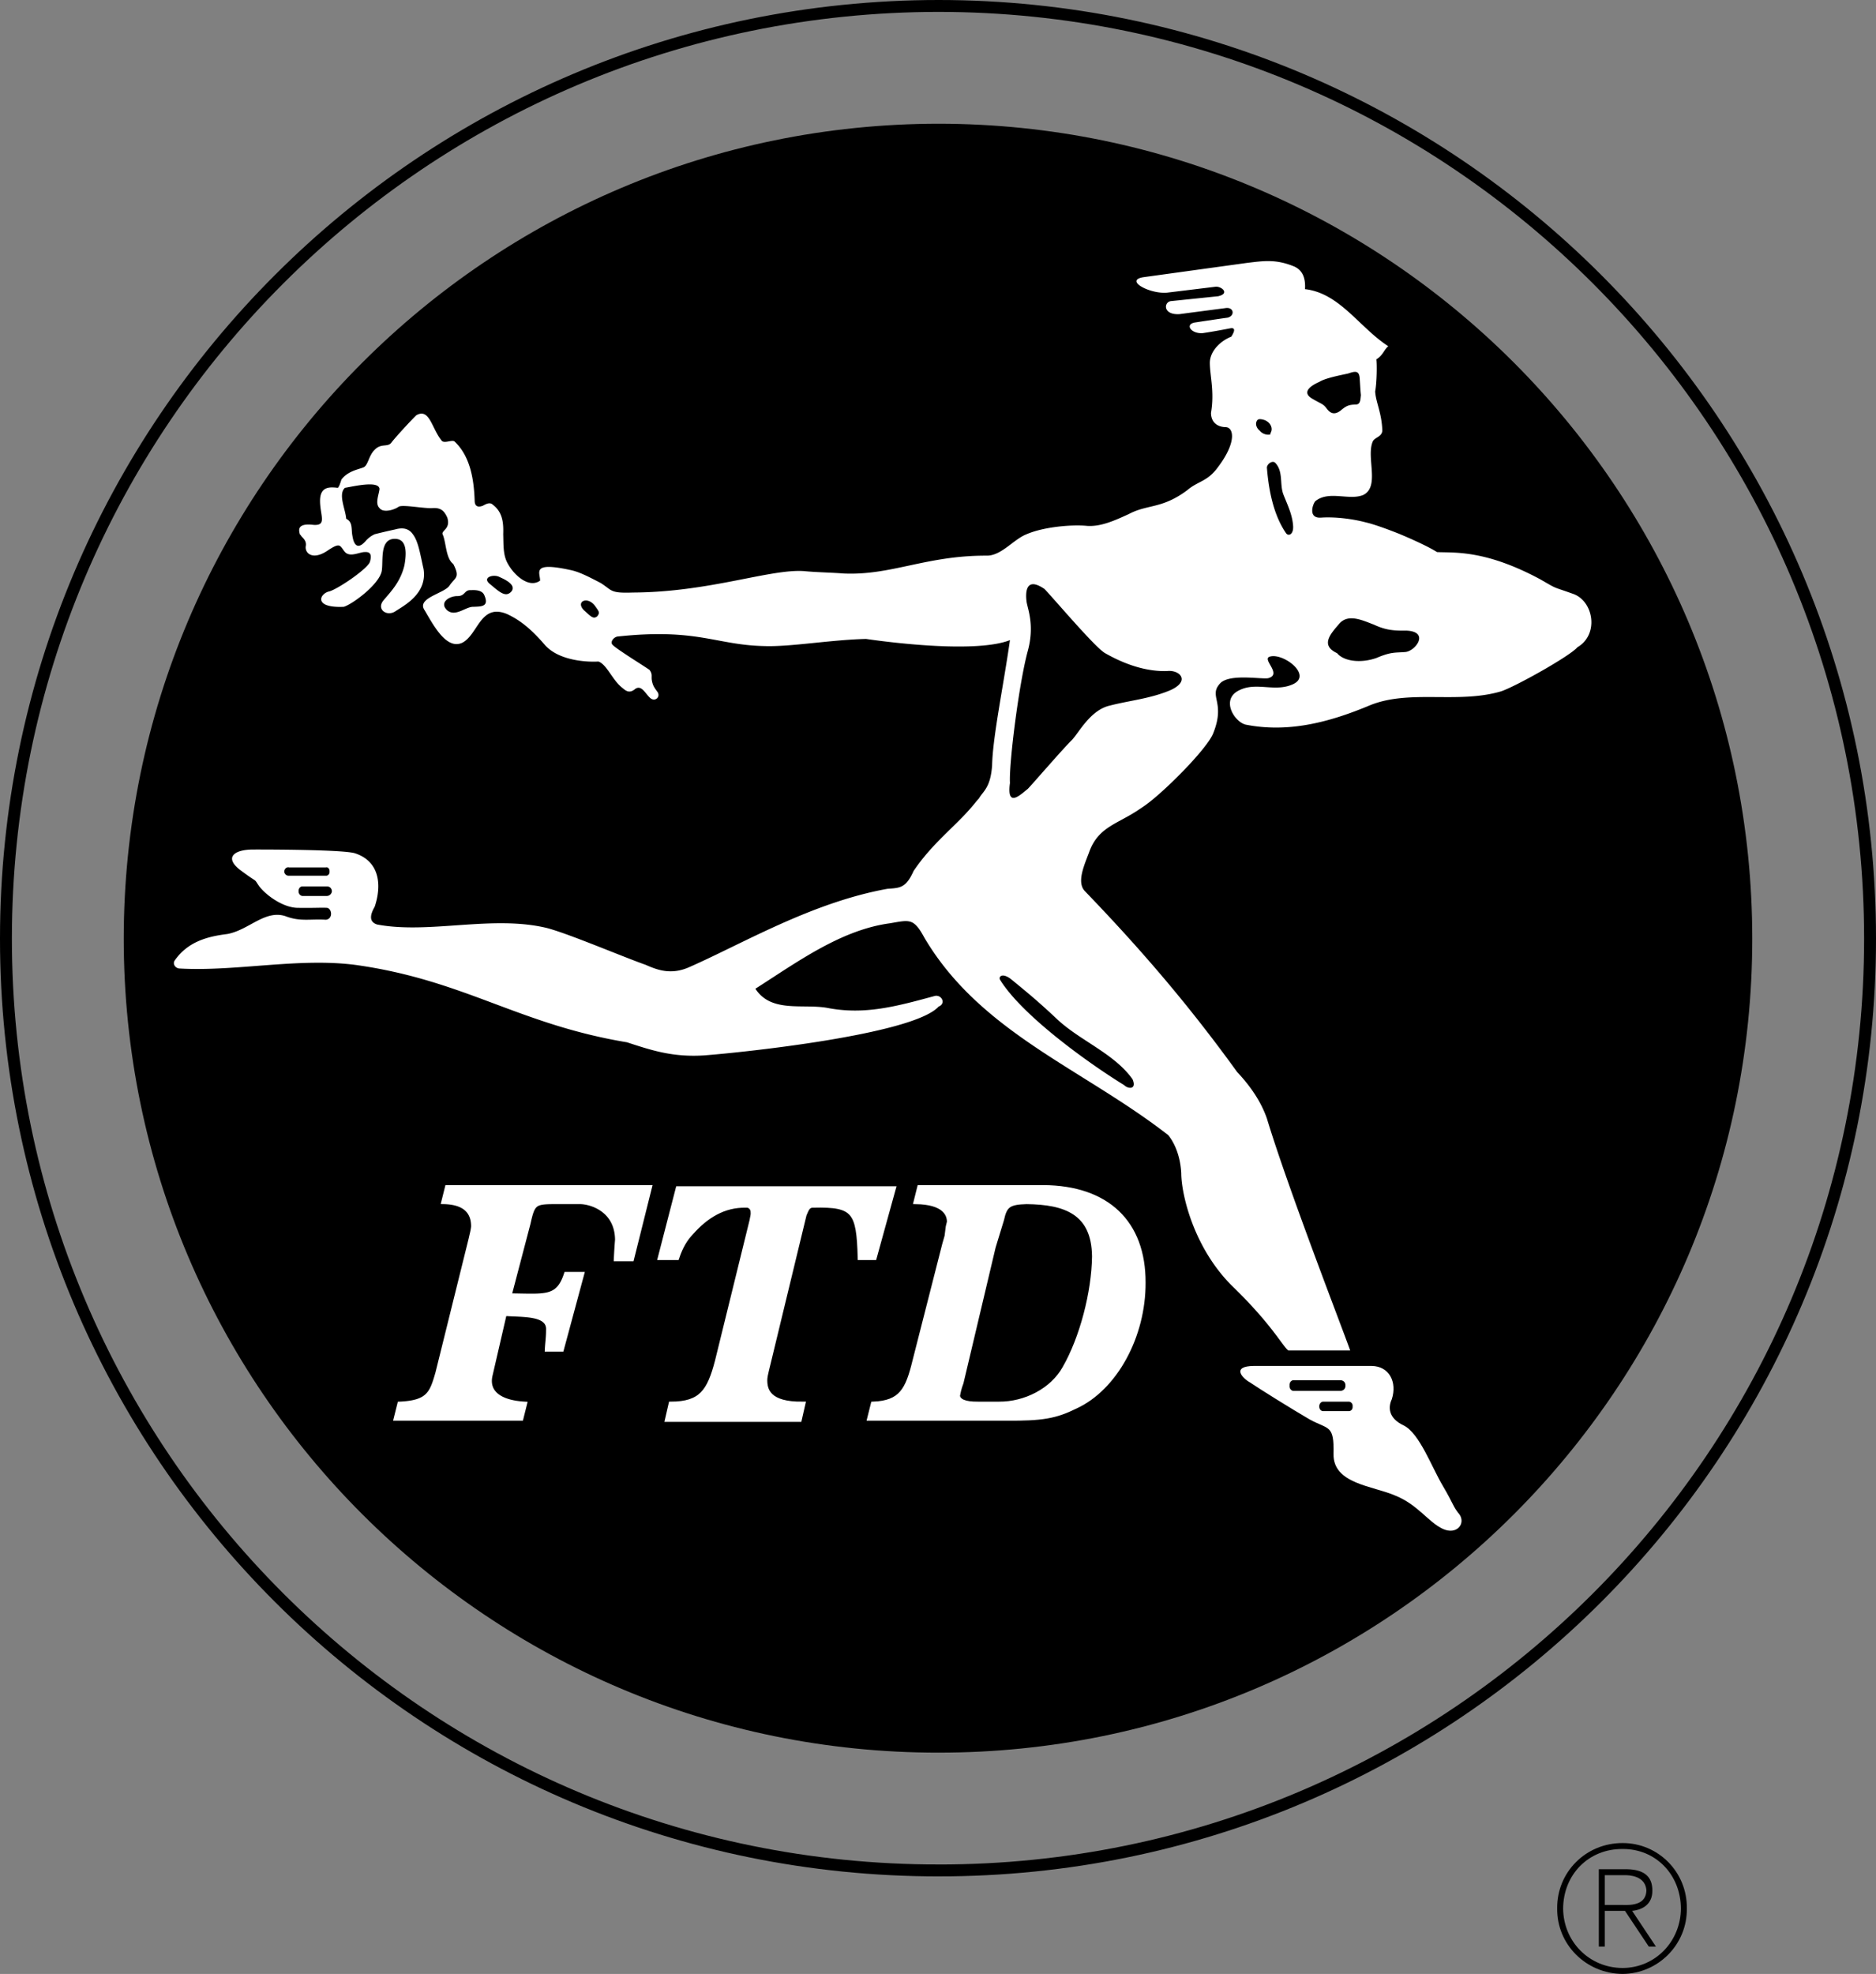
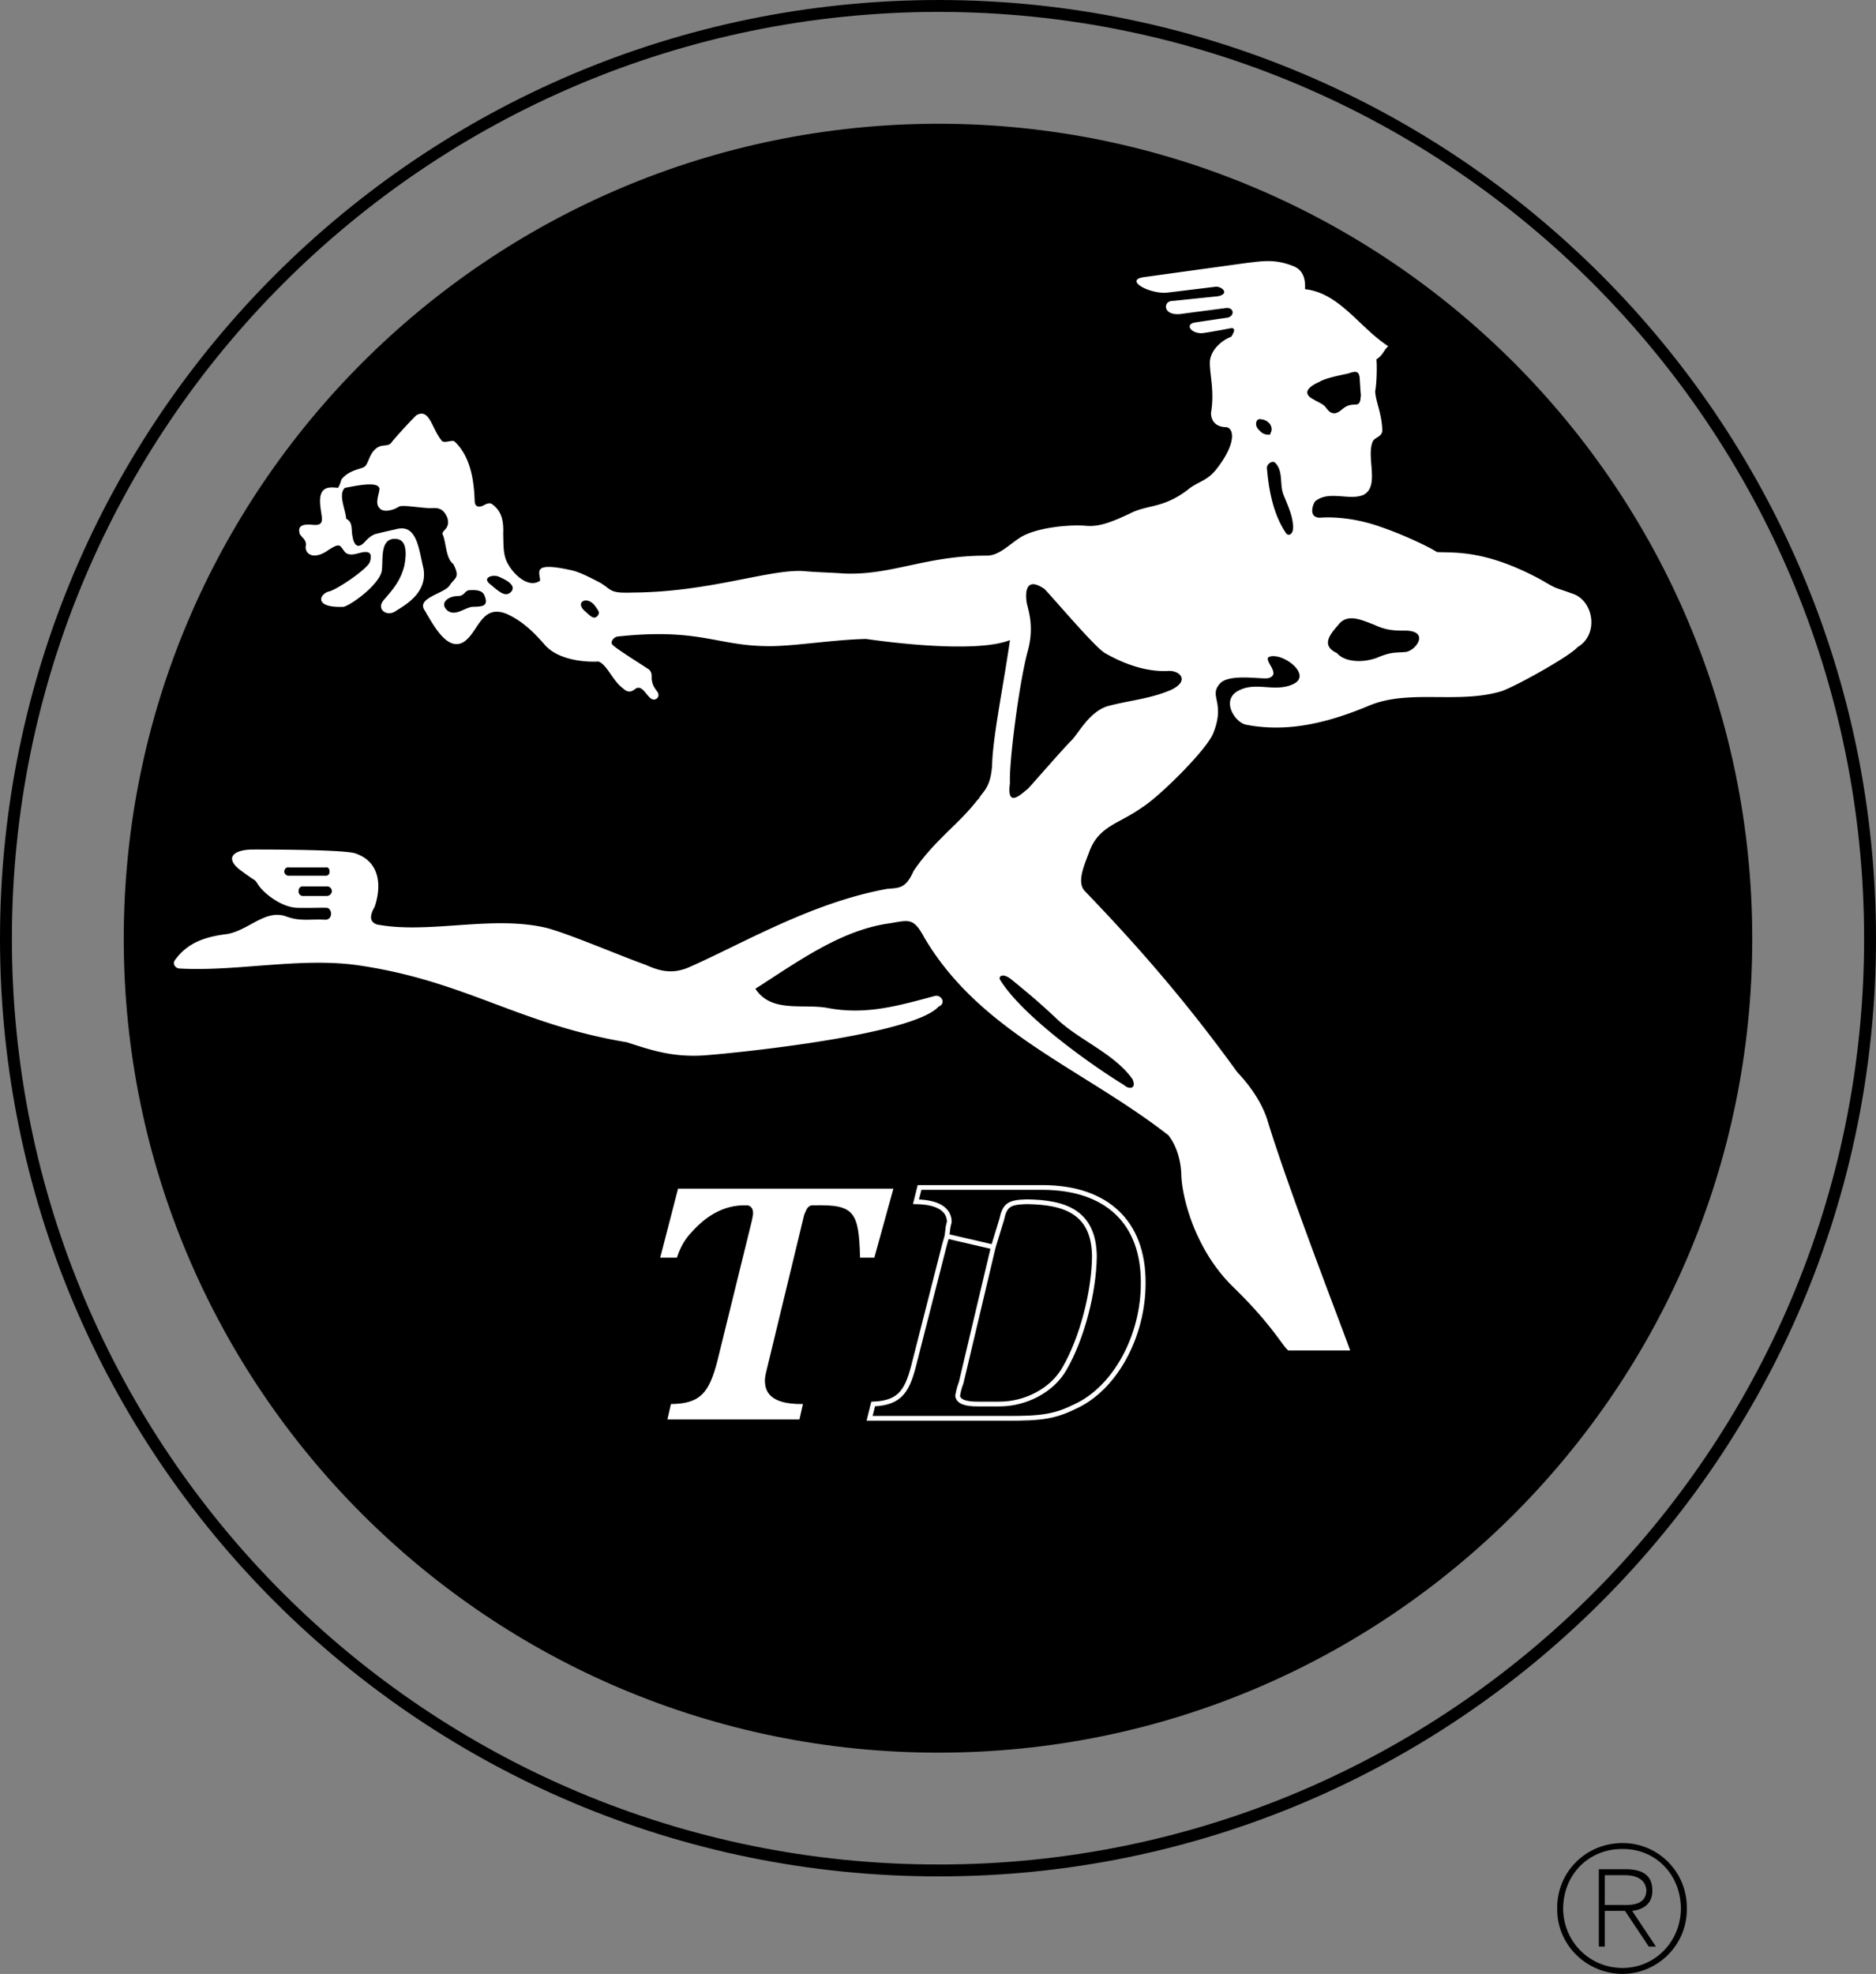
<svg xmlns="http://www.w3.org/2000/svg" width="157.703" height="165.898">
  <rect width="100%" height="100%" fill="#808080" stroke="none" />
  <path d="M134.902 157.598h1.801c.781.023 1.649.316 1.7 1.3-.051 1.145-1.122 1.247-2.102 1.2h-1.399v.5h1.7l2 3h.601l-2-3c.957-.102 1.707-.614 1.7-1.7.007-1.144-.641-1.761-2.102-1.8h-2.399v6.5h.5v-6" />
  <path d="M136.402 154.898c2.993-.008 5.442 2.442 5.399 5.5.043 3.02-2.406 5.473-5.399 5.5-3.086-.027-5.535-2.48-5.5-5.5-.035-3.058 2.414-5.507 5.5-5.5v.5c-2.863-.023-4.98 2.149-5 5 .02 2.754 2.164 4.989 5 5 2.77-.011 4.887-2.257 4.899-5-.012-2.836-2.113-5.023-4.899-5v-.5m-57.5-7.598c37.754.016 68.399-30.628 68.399-68.402 0-37.828-30.645-68.472-68.399-68.5-37.847.028-68.492 30.672-68.5 68.5.008 37.774 30.653 68.418 68.5 68.403" />
  <path fill="none" stroke="#000" d="M78.902 157.2c43.223.019 78.301-35.06 78.301-78.302 0-43.296-35.078-78.375-78.3-78.398C35.585.523.507 35.602.5 78.898c.008 43.243 35.086 78.32 78.402 78.301Zm0 0" />
-   <path fill="#fff" d="M105.402 114.8h9.899c1.504.02 2.156 1.372 1.699 2.798-.293.62-.344 1.574 1 2.203 1.336.66 2.355 3.52 3.3 5.097.954 1.622.805 1.672 1.403 2.403.504.77-.246 1.719-1.402 1.199-1.246-.578-2.094-2.031-4-2.8-1.895-.829-5.246-.981-5.2-3.5.055-2.481-.394-2.028-2-2.9-1.597-.929-4.394-2.679-5-3.1-.695-.38-1.597-1.38.301-1.4m-25.699-11.702.098-.399c.004-.73-.492-1.66-2.801-1.699l.3-1.2h10.403c5.36.032 8.418 2.958 8.399 8 .02 4.493-2.368 8.872-5.7 10.4-1.691.835-2.82 1.023-5.8 1h-11.5l.3-1.2c2.364-.094 2.914-1.191 3.5-3.602l2.5-9.8.2-.7 3.898.903-2.7 11.398c-.202.528-.253.875-.3 1.102.047.469.61.71 1.703.699H84c2.16.012 4.441-1.113 5.5-3 1.465-2.547 2.461-6.387 2.5-9.402-.04-3.727-2.457-4.559-5.7-4.598-1.484.04-1.835.281-2.097 1.5l-.703 2.3-3.898-.902.101-.8" />
  <path fill="none" stroke="#fff" stroke-width=".4" d="m79.703 103.098.098-.399c.004-.73-.492-1.66-2.801-1.699l.3-1.2h10.403c5.36.032 8.418 2.958 8.399 8 .02 4.493-2.368 8.872-5.7 10.4-1.691.835-2.82 1.023-5.8 1h-11.5l.3-1.2c2.364-.094 2.914-1.191 3.5-3.602l2.5-9.8.2-.7 3.898.903-2.7 11.398c-.202.528-.253.875-.3 1.102.047.469.61.71 1.703.699H84c2.16.012 4.441-1.113 5.5-3 1.465-2.547 2.46-6.387 2.5-9.402-.04-3.727-2.457-4.559-5.7-4.598-1.484.04-1.835.281-2.097 1.5l-.703 2.3-3.898-.902zm0 0" />
  <path fill="#fff" d="M56.902 105.7H55.5l1.5-5.802h18.102L73.5 105.7h-1.2c-.1-3.898-.495-4.48-3.898-4.398-.547-.04-.629.437-.8.797l-3 12.402c-.27 1.09-.297 1.25-.301 1.5.004.8.25 2.043 3.199 2l-.297 1.3H56.102l.3-1.3c2.536-.012 3.23-1.04 3.899-3.602l2.902-11.8c.086-.426.113-.536.098-.7.015-.347-.254-.64-.598-.597-1.86-.043-3.363.894-4.601 2.297-.465.492-.864 1.093-1.2 2.101" />
-   <path fill="none" stroke="#fff" stroke-width=".4" d="M56.902 105.7H55.5l1.5-5.802h18.102L73.5 105.7h-1.2c-.1-3.898-.495-4.48-3.898-4.398-.547-.04-.629.437-.8.797l-3 12.402c-.27 1.09-.297 1.25-.301 1.5.004.8.25 2.043 3.199 2l-.297 1.3H56.102l.3-1.3c2.536-.012 3.23-1.04 3.899-3.602l2.902-11.8c.086-.426.113-.536.098-.7.015-.347-.254-.64-.598-.597-1.86-.043-3.363.894-4.601 2.297-.465.492-.864 1.093-1.2 2.101zm0 0" />
-   <path fill="#fff" d="m39.602 104.098-2.801 11.3c-.496 1.723-.77 2.489-3.2 2.602l-.3 1.2h10.5l.3-1.2c-2.28-.133-3.195-1.078-2.898-2.402l1.2-5.2c1.503.122 3.804-.078 3.699 1.403.004.57-.079 1.11-.102 1.597h1.203l1.7-6.3h-1.301c-.696 2.12-1.786 1.824-4.801 1.8l1.601-6.097c.356-1.621.516-1.781 2-1.801h2.399c.906.02 3.078.668 3.101 3.2a42.39 42.39 0 0 0-.101 1.6h1.3l1.5-6h-17l-.3 1.2c2.3.047 2.504 1.367 2.5 2.098-.043.37-.094.523-.2 1" />
-   <path fill="none" stroke="#fff" stroke-width=".4" d="m39.602 104.098-2.801 11.3c-.496 1.723-.77 2.489-3.2 2.602l-.3 1.2h10.5l.3-1.2c-2.28-.133-3.195-1.078-2.898-2.402l1.2-5.2c1.503.122 3.804-.078 3.699 1.403.003.57-.079 1.11-.102 1.597h1.203l1.7-6.3h-1.301c-.696 2.12-1.786 1.824-4.801 1.8l1.601-6.097c.356-1.621.516-1.781 2-1.801h2.399c.906.02 3.078.668 3.101 3.2a42.39 42.39 0 0 0-.101 1.6h1.3l1.5-6h-17l-.3 1.2c2.3.047 2.504 1.367 2.5 2.098-.043.37-.094.523-.2 1zm0 0" />
  <path fill="#fff" d="M81.703 67.8c-1.402 1.66-3.324 3.06-4.902 5.4-.653 1.448-1.145 1.421-2.2 1.5-6.39 1.152-12.203 4.628-16.699 6.6-1.445.622-2.547.27-3.601-.202C52.207 80.355 47.883 78.504 46 78c-4.602-1.121-9.906.527-14.297-.3-.8-.255-.496-.981-.203-1.5.637-1.91.355-3.856-1.7-4.5-1.292-.329-8.597-.302-8.597-.302-1.598.024-2.398.723-.902 1.801 1.504 1.121.957.52 1.5 1.301.554.719 2.004 1.82 3.3 1.8 1.305.02 1.907-.03 2.399 0 .406.071.508.919-.098 1-1.347-.081-2.156.177-3.402-.3-1.719-.57-3.09 1.176-4.898 1.5-1.684.21-3.293.64-4.399 2.2-.238.323.066.695.399.698 4.77.266 9.988-.93 14.8-.3 9.172 1.285 13.633 4.976 22.801 6.5 2.055.672 3.852 1.273 6.5 1.101 3.055-.23 17.555-1.73 19.7-4.101.644-.258.257-1.004-.301-.899-3.254.883-5.934 1.625-9.102 1-2.074-.347-4.672.434-6-1.601 3.5-2.23 7.18-4.942 11.3-5.5 1.657-.278 1.997-.473 2.903 1.203 4.723 7.996 13.313 11.004 20.5 16.597.352.422 1.004 1.473 1.098 3.2.004 1.773 1.054 6.37 4.402 9.601 3.254 3.172 4.102 4.922 4.598 5.301h5.199c-.543-1.578-5.195-13.523-7-19.5-.496-1.43-1.395-2.73-2.5-3.902-4.055-5.614-8.07-10.293-12.797-15.2-.75-.78.008-2.312.399-3.398.789-2.043 2.41-2.266 4.199-3.5l.3-.2c1.555-1.03 5.407-4.87 5.899-6.202 1.055-2.653-.469-3.078.602-4.2.84-.785 3.402-.3 4-.398 1.21-.32-.493-1.55.101-1.8 1.102-.403 3.664 1.527 2 2.3-1.508.7-3.07-.207-4.5.5-1.621.742-.465 2.648.5 2.898 3.547.707 6.98-.168 10.399-1.597 3.343-1.399 7.453-.114 11.101-1.203 1.254-.426 5.8-2.977 6.399-3.7 1.855-1.078 1.355-3.925-.399-4.5-1.746-.628-1.2-.328-2.703-1.199-4.672-2.515-7.246-2.226-8.7-2.3-.581-.376-1.82-.962-3.097-1.5-1.082-.434-2.195-.837-2.902-1-1.13-.297-2.547-.47-3.7-.399-1.246.121-.695-1.277-.5-1.402 1.145-.891 2.825-.008 4-.5 1.422-.703.223-3.172.801-4.5.168-.348.754-.375.801-.899-.047-1.504-.547-2.379-.601-3.3.152-.829.152-2.329.101-2.7.55-.328.652-.828 1-1.101-2.445-1.586-4.074-4.461-7-4.797.05-.828-.14-1.559-.902-1.903-1.543-.632-2.547-.476-4-.3L96.1 23.3c-1.597.27.555 1.422 2 1.297l4.102-.5c.504-.028 1.203.574.2.8l-3.903.403c-.695.02-.793 1.219.703 1.097.152-.027 3.797-.5 3.797-.5.707-.128.855.622.203.801-.738.098-2.703.399-2.703.399-.945.125-.395.972.602.902.902-.129 2.3-.402 2.3-.402.602-.125.254.472.098.703-.844.32-1.793 1.172-1.797 2.199.004 1.07.402 2.422.098 4.2.004.773.504 1.171 1.199 1.198.707-.027 1.055 1.274-.797 3.602-.82.988-1.547.973-2.402 1.7-2.117 1.585-3.344 1.171-4.899 2-1.21.554-2.347 1.07-3.5 1-1.246-.13-3.648.07-5.101.698-1.09.426-2.086 1.774-3.301 1.801-5.144-.027-8.07 1.688-12.098 1.5-.972-.078-2.34-.101-3.3-.199-2.852-.207-7.946 1.77-14.399 1.8-1.95.071-1.722-.179-2.703-.8-1.02-.527-1.82-.953-2.598-1.102-3.246-.703-2.496.223-2.5.903-.945.672-2.18-.461-2.699-1.403-.43-.718-.37-1.613-.402-2.5.031-.937-.035-1.859-.899-2.5-.207-.187-.496-.074-.8.102-.61.238-.696-.152-.7-.402-.058-1.778-.363-3.754-1.699-5-.234-.164-.902.23-1.101-.098-.82-1.027-.996-2.723-2.102-2.102-.52.504-1.82 1.922-2.098 2.301-.32.422-.847.024-1.402.602-.543.52-.543 1.37-1 1.5-.445.172-1.254.297-1.797 1-.148.468-.195.57-.3.699-.696-.078-1.497-.129-1.5 1.098.003 1.273.652 2.171-.7 2-1.344-.118-1.031.597-1 .8.043.047.051.063.098.102.004.121.504.371.402.898-.097.575.555 1.223 1.797.403 1.156-.782 1.055-.43 1.5.097.457.473 1.258-.027 1.703 0 .453-.027.555.274.399.801-.145.57-2.645 2.274-3.399 2.5-.847.172-1.398 1.422 1.2 1.301.753-.23 3.105-1.98 3.199-3.102.105-.828-.145-2.425.898-2.597 1.055-.13 1.258.77 1 2.199-.344 1.473-1.242 2.32-1.797 3-.547.723.305 1.32 1 .898.703-.476 2.754-1.476 2.399-3.597-.278-1.203-.426-2.29-.899-2.903-.293-.418-.742-.613-1.5-.398-.836.18-1.328.305-1.703.398-.324.157-.48.282-.7.5-.394.473-.843.774-1.097 0a5.683 5.683 0 0 1-.101-.5c-.067-.566.02-1.035-.5-1.3-.047-.778-.703-2.059-.102-2.598.758-.129 2.856-.629 2.902.098-.046.472-.394 1.222 0 1.601.305.422 1.204.172 1.598-.101.305-.227 2.207.172 2.902.101.704-.027.954.274 1.2.801.297.961-.496 1.07-.399 1.398.305.622.254 2.024.899 2.5.605 1.172.156 1.122-.301 1.801-.418.684-2.84 1.051-2.098 2.102.73 1.234 1.848 3.39 3.2 2.699 1.304-.73 1.5-3.293 3.699-2.402 1.254.574 2.203 1.449 3.199 2.601 1.258 1.438 3.879 1.446 4.5 1.399.691.218 1.18 1.558 2 2.203.223.168.555.57 1.101.098.555-.38.88.472 1.301.8.38.274.805-.101.598-.5-.246-.351-.418-.527-.5-1-.07-.379.082-.504-.2-.898-.62-.43-2.745-1.73-3.1-2.102-.235-.23.07-.636.401-.699 6.754-.73 8.286.727 12.399.8 2.156.071 5.555-.53 8.5-.6 2.555.37 9.355 1.171 12.101.1-.546 3.821-1.445 8.122-1.5 10.5-.125 1.93-.777 2.204-1.101 2.798-.207.218-.379.453-.598.703" />
  <path d="M84.902 65.8c-.097-1.577.754-8.378 1.5-11.1.575-2.122.004-3.477-.101-4.102-.094-.676-.145-2.227 1.5-1.098.754.77 4.254 4.922 5.101 5.398.754.422 2.852 1.575 5.2 1.5 1.054-.128 2.003.825.3 1.602-1.695.723-3.445.871-5.101 1.3-1.645.372-2.594 2.27-3.2 2.9-.695.671-3.195 3.57-3.699 4.1-.597.47-1.797 1.673-1.5-.5m10.301 24.9c-1.547-2.18-4.48-3.259-6.402-5.102-1.469-1.375-2.219-2.004-3.801-3.297-.77-.606-1.129-.192-.898.097 1.828 2.91 7.16 6.805 10.398 8.801.355.348 1.082.371.703-.5M106.8 36.398c.235-.359.04-.882-.5-1.097-.234-.067-.464-.121-.597 0-.223.27-.097.672.2.898.202.274.652.399.898.301m1.101 5.098c.38.953.735 1.672.801 2.601.05.723-.394.906-.601.602-1.047-1.531-1.45-3.59-1.602-5.5.008-.301.457-.637.703-.403.707.75.34 1.829.7 2.7m2.999-9.5c-.746.324-1.496.875-.601 1.402.804.473.906.422 1.199.8.305.423.656.622 1.203.2.453-.379.652-.48 1.2-.5.452.02.452-.328.5-.8-.048-.43-.048-.63-.102-1.4-.047-.73-.446-.577-1-.402-.547.122-1.895.372-2.399.7M42 48.5c-.492-.277-1.543.02-.797.598.754.625 1.305 1.172 1.797.601.406-.527-.492-.976-1-1.199m-2.5 1.098c-.492.023-.395.523-1.098.5-.695.023-1.496.574-.8 1.203.703.57 1.554-.328 2.199-.301.656-.027 1.351.004.902-1-.246-.527-1.098-.379-1.203-.402m10.5 1.3c-.645-.828-1.645-.328-.898.403.546.476.753.77 1.101.5.254-.328.156-.39-.203-.903m-22.598 22.7c.145.023.301-.133.301-.297v-.102c0-.191-.156-.347-.3-.3H24.3c-.207-.047-.363.109-.399.3v.102c.036.164.192.32.399.297h3.101M27.5 75.3a.436.436 0 0 0 .402-.402c-.02-.234-.175-.394-.402-.398h-2.098c-.156.004-.312.164-.3.398a.383.383 0 0 0 .3.403H27.5m85.203 41.597c.234-.027.39-.183.399-.398v-.102c-.008-.222-.165-.378-.399-.398h-4c-.152.02-.308.176-.3.398v.102a.388.388 0 0 0 .3.398h4m.699 1.7c.172-.008.328-.164.301-.399a.347.347 0 0 0-.3-.398h-2.2c-.152.02-.308.176-.3.398-.009.235.148.39.3.399h2.2m-1.001-63.7c.555.672 1.953.872 3.301.403 1.254-.531 1.55-.43 2.399-.5.855-.031 2.152-1.73.101-1.801-1.148.02-1.797-.078-2.703-.5-.996-.379-2.145-.93-2.898-.102-.747.872-1.645 1.825-.2 2.5" />
</svg>